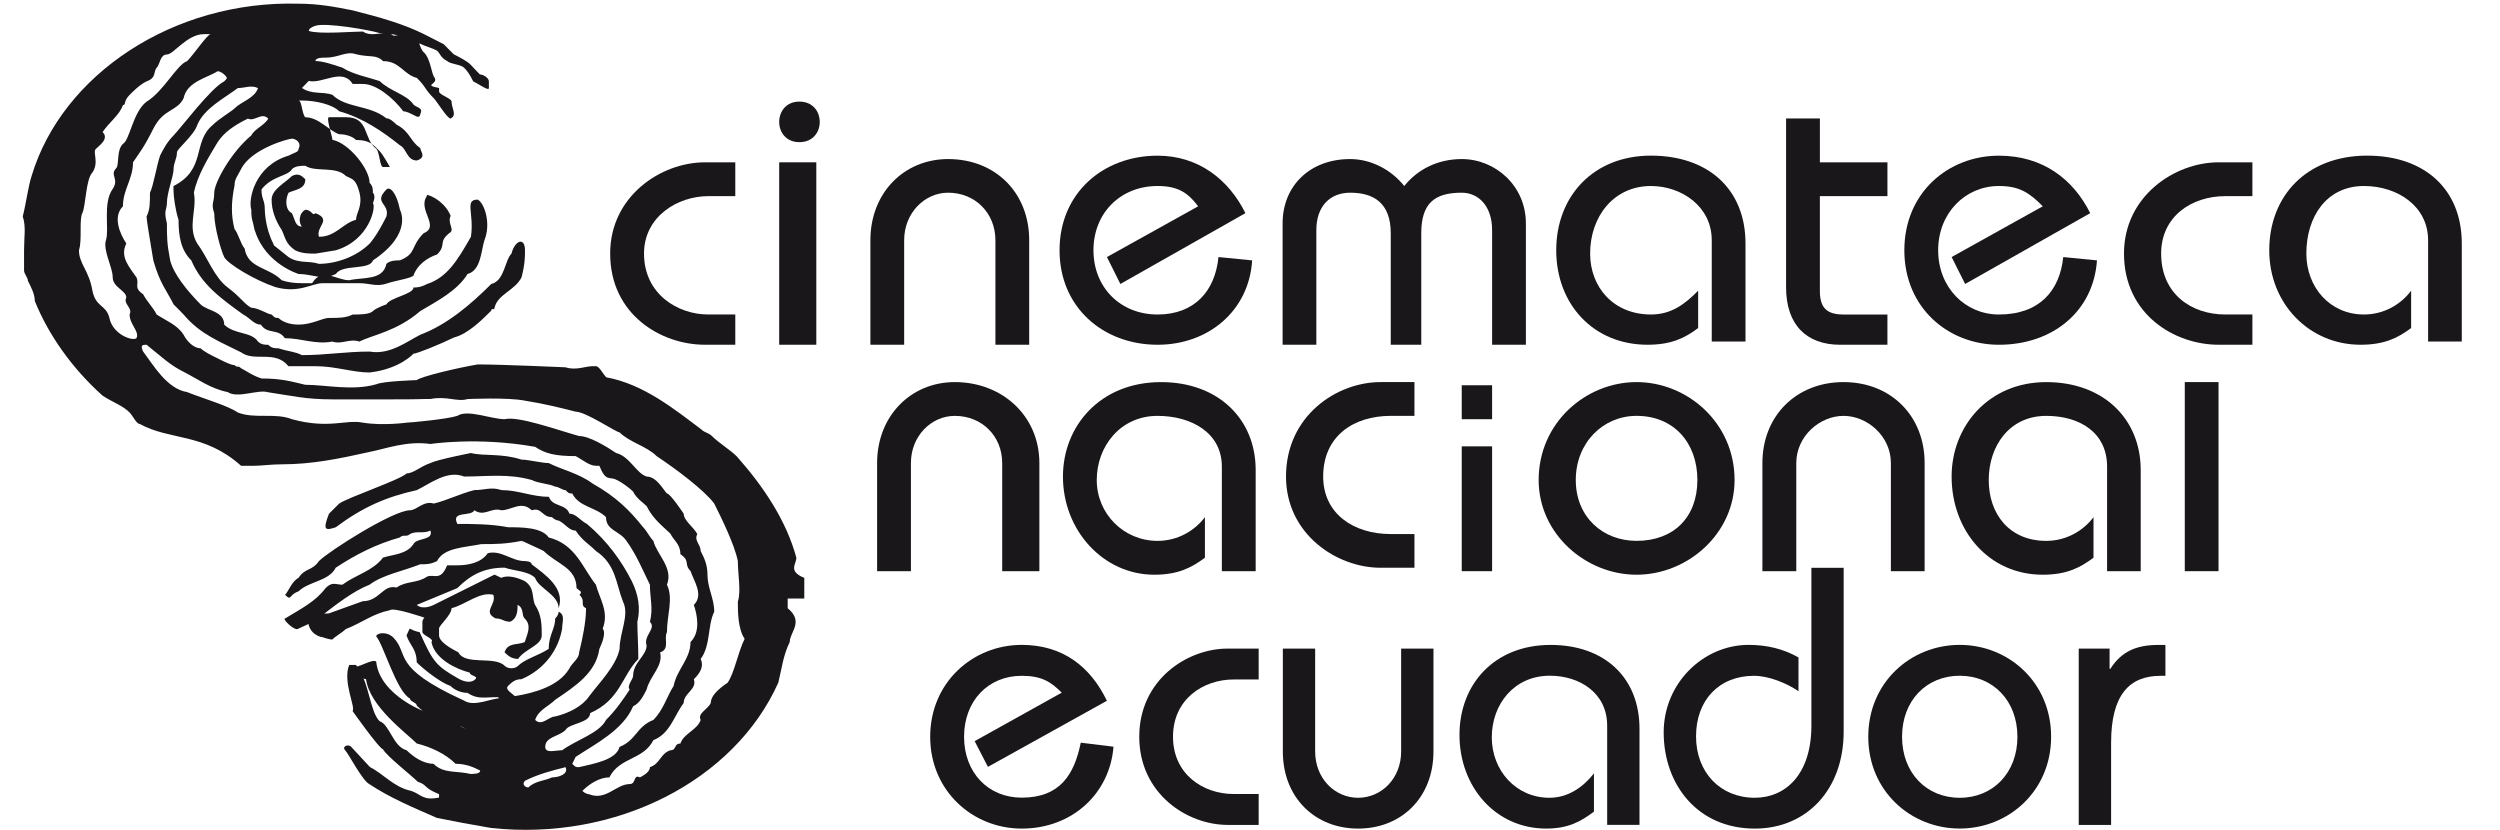
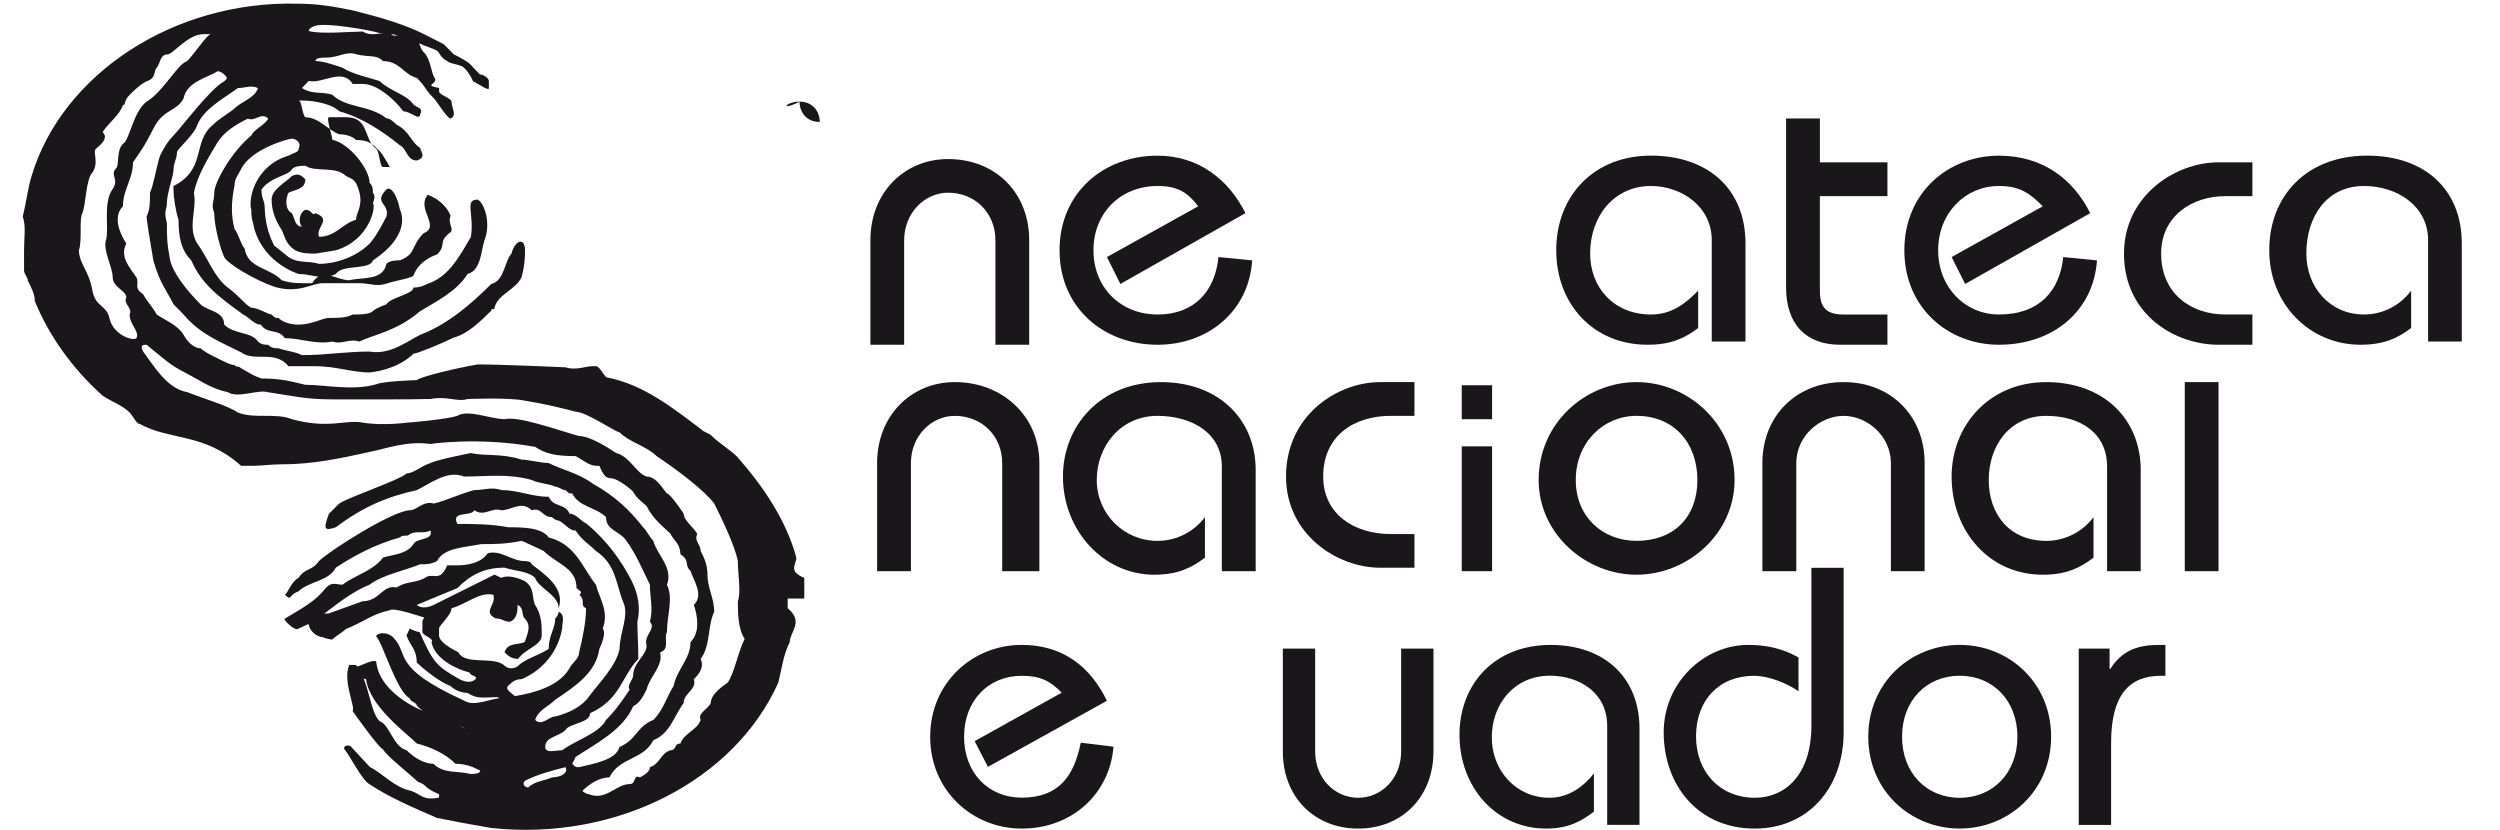
<svg xmlns="http://www.w3.org/2000/svg" version="1.1" id="Capa_1" x="0px" y="0px" width="150.586px" height="50px" viewBox="0 0 150.586 50" enable-background="new 0 0 150.586 50" xml:space="preserve">
  <g>
-     <path fill="#1A171B" d="M44.29,11.815h-1.63c-1.835,0-3.868,1.221-3.868,3.458c0,2.445,2.033,3.67,3.868,3.67h1.63v1.822h-1.831   c-2.648,0-5.706-1.822-5.706-5.492c0-3.458,3.058-5.496,5.706-5.496h1.831V11.815z" />
-     <path fill="#1A171B" d="M48.151,6.12c0.819,0,1.226,0.608,1.226,1.227c0,0.607-0.407,1.216-1.226,1.216   c-0.812,0-1.217-0.609-1.217-1.216C46.934,6.728,47.339,6.12,48.151,6.12" />
-     <rect x="46.934" y="9.777" fill="#1A171B" width="2.236" height="10.988" />
+     <path fill="#1A171B" d="M48.151,6.12c0.819,0,1.226,0.608,1.226,1.227c-0.812,0-1.217-0.609-1.217-1.216C46.934,6.728,47.339,6.12,48.151,6.12" />
    <path fill="#1A171B" d="M52.428,20.765v-6.298c0-2.86,2.034-4.886,4.68-4.886c2.85,0,4.885,2.026,4.885,4.886v6.298h-2.035v-6.298   c0-1.629-1.213-2.86-2.85-2.86c-1.42,0-2.646,1.23-2.646,2.86v6.298H52.428z" />
    <path fill="#1A171B" d="M67.485,17.105l-0.809-1.622l5.495-3.057c-0.616-0.819-1.222-1.222-2.445-1.222   c-2.241,0-3.862,1.634-3.862,3.87c0,2.24,1.622,3.87,3.862,3.87c2.241,0,3.47-1.435,3.667-3.46l2.03,0.2   c-0.195,3.051-2.644,5.082-5.697,5.082c-3.255,0-5.905-2.23-5.905-5.691c0-3.466,2.649-5.698,5.905-5.698   c2.445,0,4.275,1.419,5.291,3.462L67.485,17.105z" />
-     <path fill="#1A171B" d="M77.257,20.765v-7.313c0-2.248,1.634-3.871,4.068-3.871c1.226,0,2.445,0.607,3.26,1.623   c0.812-1.016,2.036-1.623,3.462-1.623c2.038,0,3.864,1.623,3.864,3.871v7.313h-2.035v-6.914c0-1.425-0.81-2.244-1.829-2.244   c-1.631,0-2.438,0.626-2.438,2.448v6.71h-1.838v-6.71c0-1.821-1.016-2.448-2.445-2.448c-1.214,0-2.036,0.819-2.036,2.244v6.914   H77.257z" />
    <path fill="#1A171B" d="M103.106,20.571v-6.104c0-2.041-1.831-3.263-3.663-3.263c-2.24,0-3.662,1.836-3.662,4.069   c0,2.04,1.421,3.67,3.662,3.67c1.222,0,2.036-0.612,2.845-1.435v2.251c-0.809,0.608-1.624,1.006-3.052,1.006   c-3.254,0-5.497-2.435-5.497-5.693s2.242-5.698,5.703-5.698c3.466,0,5.697,2.035,5.697,5.29v5.906H103.106z" />
    <path fill="#1A171B" d="M113.688,11.815h-4.069v5.705c0,1.015,0.408,1.424,1.423,1.424h2.646v1.822h-2.852   c-2.03,0-3.253-1.214-3.253-3.452V7.135h2.037v2.642h4.069V11.815z" />
    <path fill="#1A171B" d="M118.369,17.105l-0.814-1.622l5.49-3.057c-0.805-0.819-1.416-1.222-2.64-1.222   c-2.035,0-3.661,1.634-3.661,3.87c0,2.24,1.625,3.87,3.661,3.87c2.443,0,3.666-1.435,3.873-3.46l2.032,0.2   c-0.206,3.051-2.647,5.082-5.905,5.082c-3.058,0-5.698-2.23-5.698-5.691c0-3.466,2.64-5.698,5.698-5.698   c2.64,0,4.479,1.419,5.498,3.462L118.369,17.105z" />
    <path fill="#1A171B" d="M135.672,11.815h-1.635c-2.027,0-3.862,1.221-3.862,3.458c0,2.445,1.834,3.67,3.862,3.67h1.635v1.822   h-2.039c-2.642,0-5.696-1.822-5.696-5.492c0-3.458,3.055-5.496,5.696-5.496h2.039V11.815z" />
    <path fill="#1A171B" d="M146.255,20.571v-6.104c0-2.041-1.834-3.263-3.867-3.263c-2.24,0-3.466,1.836-3.466,4.069   c0,2.04,1.43,3.67,3.466,3.67c1.219,0,2.233-0.612,2.845-1.435v2.251c-0.812,0.608-1.626,1.006-3.053,1.006   c-3.049,0-5.493-2.435-5.493-5.693s2.235-5.698,5.901-5.698c3.466,0,5.696,2.035,5.696,5.29v5.906H146.255z" />
    <path fill="#1A171B" d="M52.832,34.404v-6.512c0-2.842,2.037-4.877,4.68-4.877c2.855,0,5.094,2.035,5.094,4.877v6.512h-2.239   v-6.512c0-1.627-1.223-2.842-2.855-2.842c-1.419,0-2.643,1.215-2.643,2.842v6.512H52.832z" />
    <path fill="#1A171B" d="M73.597,34.404v-6.302c0-2.035-1.836-3.052-3.876-3.052c-2.235,0-3.659,1.836-3.659,3.862   c0,2.035,1.627,3.667,3.659,3.667c1.226,0,2.243-0.616,2.857-1.427v2.441c-0.817,0.61-1.631,1.025-3.055,1.025   c-3.053,0-5.497-2.655-5.497-5.912c0-3.047,2.243-5.69,5.908-5.69c3.458,0,5.701,2.235,5.701,5.292v6.098H73.597z" />
    <path fill="#1A171B" d="M85.199,25.049h-1.429c-2.237,0-4.069,1.215-4.069,3.656c0,2.24,1.833,3.463,4.069,3.463h1.429v2.03h-2.045   c-2.643,0-5.692-2.03-5.692-5.493c0-3.656,3.049-5.69,5.692-5.69h2.045V25.049z" />
    <rect x="88.047" y="26.886" fill="#1A171B" width="1.829" height="7.519" />
    <path fill="#1A171B" d="M98.577,23.015c-3.052,0-5.897,2.443-5.897,5.897c0,3.256,2.845,5.706,5.897,5.706   c3.051,0,5.904-2.449,5.904-5.706C104.481,25.458,101.628,23.015,98.577,23.015z M98.577,32.578c-2.025,0-3.661-1.428-3.661-3.667   c0-2.238,1.636-3.862,3.661-3.862c2.244,0,3.664,1.625,3.664,3.862C102.241,31.15,100.821,32.578,98.577,32.578z" />
    <path fill="#1A171B" d="M106.157,34.404v-6.512c0-2.842,2.041-4.877,4.886-4.877c2.853,0,4.886,2.035,4.886,4.877v6.512h-2.033   v-6.512c0-1.627-1.424-2.842-2.853-2.842c-1.422,0-2.845,1.215-2.845,2.842v6.512H106.157z" />
    <path fill="#1A171B" d="M126.919,34.404v-6.302c0-2.035-1.633-3.052-3.665-3.052c-2.238,0-3.464,1.836-3.464,3.862   c0,2.035,1.226,3.667,3.464,3.667c1.219,0,2.236-0.616,2.847-1.427v2.441c-0.815,0.61-1.628,1.025-3.055,1.025   c-3.256,0-5.492-2.655-5.492-5.912c0-3.047,2.236-5.69,5.7-5.69c3.462,0,5.69,2.235,5.69,5.292v6.098H126.919z" />
    <rect x="131.599" y="23.015" fill="#1A171B" width="2.033" height="11.39" />
    <rect x="88.047" y="23.206" fill="#1A171B" width="1.829" height="2.045" />
    <path fill="#1A171B" d="M59.508,46.192l-0.8-1.55l5.245-2.92c-0.665-0.665-1.217-1.015-2.412-1.015   c-2.014,0-3.471,1.504-3.471,3.671c0,2.167,1.458,3.668,3.471,3.668c2.298,0,3.161-1.368,3.558-3.311l1.971,0.242   c-0.218,2.81-2.477,4.933-5.529,4.933c-2.94,0-5.512-2.261-5.512-5.532c0-3.275,2.572-5.534,5.512-5.534   c2.477,0,4.14,1.31,5.132,3.367L59.508,46.192z" />
-     <path fill="#1A171B" d="M75.815,40.928h-1.507c-1.838,0-3.653,1.188-3.653,3.449c0,2.26,1.815,3.449,3.653,3.449h1.507v1.862   h-1.861c-2.48,0-5.332-1.905-5.332-5.312c0-3.406,2.852-5.309,5.332-5.309h1.861V40.928z" />
    <path fill="#1A171B" d="M86.344,39.068v6.194c0,2.792-1.947,4.648-4.537,4.648c-2.589,0-4.536-1.856-4.536-4.648v-6.194h1.947   v6.194c0,1.639,1.192,2.792,2.589,2.792c1.394,0,2.59-1.153,2.59-2.792v-6.194H86.344z" />
    <path fill="#1A171B" d="M96.807,49.688v-5.977c0-1.99-1.682-3.01-3.451-3.01c-2.146,0-3.499,1.707-3.499,3.718   c0,1.973,1.442,3.634,3.474,3.634c1.108,0,2.015-0.622,2.679-1.467v2.303c-0.772,0.578-1.524,1.02-2.874,1.02   c-3.058,0-5.225-2.519-5.225-5.644c0-3.033,2.082-5.419,5.489-5.419c3.27,0,5.354,1.992,5.354,5.044v5.797H96.807z" />
    <path fill="#1A171B" d="M111.052,34.202v9.868c0,3.492-2.231,5.84-5.352,5.84c-3.453,0-5.489-2.656-5.489-5.797   c0-2.965,2.392-5.269,5.112-5.269c1.061,0,2.079,0.224,3.008,0.757v2.034c-0.708-0.486-1.793-0.928-2.68-0.928   c-2.098,0-3.491,1.459-3.491,3.647c0,2.168,1.46,3.699,3.54,3.699c1.856,0,3.408-1.416,3.408-4.341v-9.509H111.052z" />
    <path fill="#1A171B" d="M118.042,38.844c-2.945,0-5.508,2.259-5.508,5.533c0,3.272,2.563,5.53,5.508,5.53s5.506-2.258,5.506-5.53   C123.548,41.103,120.987,38.844,118.042,38.844z M118.042,48.054c-2.013,0-3.473-1.508-3.473-3.677c0-2.166,1.46-3.675,3.473-3.675   c2.01,0,3.476,1.509,3.476,3.675C121.519,46.545,120.052,48.054,118.042,48.054z" />
    <path fill="#1A171B" d="M125.212,39.068h1.858v1.22h0.046c0.661-1.043,1.567-1.44,2.872-1.44h0.445v1.859h-0.287   c-1.884,0-2.985,1.146-2.985,4.029v4.953h-1.95V39.068z" />
    <path fill="#1A171B" d="M47.968,33.592c-0.606-2.234-1.969-4.278-3.59-6.104c-0.413-0.407-1.091-0.815-1.496-1.224   c-0.199-0.198-0.441-0.198-0.644-0.403c-1.629-1.222-3.478-2.723-5.717-3.134c-0.203-0.192-0.419-0.671-0.627-0.671h-0.2   c-0.406,0-1.021,0.274-1.63,0.068c0,0-3.867-0.173-5.29-0.173c-1.226,0.207-3.46,0.74-3.666,0.945c0,0-2.038,0.06-2.443,0.25   c-1.425,0.412-3.054,0.031-4.277,0.031c-0.807-0.19-1.42-0.38-2.639-0.38c-0.614-0.206-0.817-0.408-1.227-0.615   c-0.201-0.198-0.201,0.005-0.399-0.191c-0.209,0-0.618-0.205-1.017-0.409c-0.412-0.194-0.821-0.407-1.023-0.604   c-0.406,0-0.815-0.406-1.024-0.815c-0.4-0.611-1.005-0.815-1.623-1.218c-0.199-0.409-0.608-0.814-0.814-1.222   c-0.61-0.408-0.206-0.616-0.402-1.014c-0.413-0.616-1.019-1.224-0.61-2.043c-0.408-0.609-0.821-1.625-0.204-2.238   c0-1.017,0.606-1.631,0.606-2.649c0.404-0.61,0.61-0.806,1.225-2.026c0.609-1.221,1.422-1.023,1.822-1.832   c0.208-1.02,1.433-1.226,2.047-1.63c0.196,0,0.399,0.196,0.399,0.196c0.209,0.208,0.209,0.208,0,0.415   c-0.812,0.403-2.644,2.851-3.049,3.255c-0.402,0.409-0.61,0.816-0.816,1.221c-0.204,0.608-0.402,1.829-0.606,2.232   c0,0.626,0,1.026-0.206,1.433c0,0.196,0.206,1.427,0.409,2.644c0.402,1.422,0.817,1.825,1.219,2.648   c0.203,0.203,0.406,0.403,0.603,0.612c1.024,1.218,2.243,1.653,3.463,2.275c0.815,0.604,2.041-0.163,2.854,0.837h1.627   c1.222,0,2.237,0.378,3.258,0.378c1.827-0.208,2.644-1.131,2.644-1.131c0.203,0,1.631-0.58,2.44-0.977   c0.816-0.207,1.633-1.001,2.244-1.613c0-0.2,0.202,0.01,0.202-0.19c0.201-0.813,1.22-1.019,1.625-1.82   c0.207-0.816,0.207-1.223,0.207-1.632c0-0.813-0.612-0.604-0.813,0.202c-0.412,0.41-0.412,1.637-1.221,1.832   c-1.224,1.226-2.652,2.446-4.275,3.057c-0.814,0.409-1.832,1.228-3.052,1.012c-1.426,0-2.65,0.215-4.074,0.215   c-0.41-0.215-0.811-0.215-1.417-0.412c-0.208,0-0.411,0-0.616-0.212c-0.206,0-0.406,0-0.614-0.194   c-0.406-0.61-1.418-0.409-2.036-1.02c0-0.816-1.013-0.816-1.422-1.219c-0.815-0.823-1.627-1.832-1.832-2.648   c-0.197-1.019-0.197-1.423-0.197-2.232c-0.208-0.817,0-0.817,0-1.218c0-0.626,0.402-1.634,0.402-2.044   c0-0.413,0.203-0.608,0.203-1.022c0-0.196,1.018-1.013,1.219-1.63c0.407-1.007,1.627-1.618,2.444-2.234c0.408,0,0.814-0.201,1.22,0   c-0.204,0.617-1.019,0.818-1.418,1.227c-0.209,0.198-0.923,0.61-1.322,1.007c-1.228,1.026-0.352,2.653-2.352,3.667v0.206   c0,0.405,0.107,1.224,0.305,1.827c0,1.024,0.154,1.837,0.77,2.447c0.609,1.422,1.702,2.237,3.13,3.26   c0.405,0.205,0.646,0.607,1.058,0.607c0.406,0.611,1.04,0.209,1.444,0.817c1.013,0,1.837,0.397,2.854,0.203   c0.607,0.194,1.024-0.203,1.638,0c0.808-0.409,2.239-0.61,3.665-1.836c1.014-0.605,2.234-1.226,2.848-2.235   c0.817-0.207,0.818-1.426,1.018-2.033c0.411-1.016,0-2.234-0.404-2.447c-0.818,0-0.202,0.818-0.409,2.24   c-0.817,1.423-1.429,2.447-2.645,2.845c-0.407,0.208-0.613,0.208-0.815,0.208c0,0.408-1.424,0.607-1.631,1.018   c0,0-0.609,0.203-0.814,0.403c-0.198,0.208-0.808,0.208-1.22,0.208c-0.405,0.205-0.81,0.205-1.422,0.205   c-0.401,0-1.02,0.402-1.836,0.402c-0.605,0-1.013-0.204-1.211-0.402c-0.208,0-0.208,0-0.411-0.205   c-0.205,0-0.818-0.409-1.224-0.409c-0.406-0.203-0.613-0.614-1.421-1.221c-0.813-0.606-1.223-1.83-1.837-2.649   c-0.61-1.021,0-2.031-0.201-3.057c0.201-1.008,0.815-2.026,1.429-3.044c0.399-0.61,1.017-1.026,1.826-1.423   c0.406,0.207,0.817-0.412,1.223,0c-0.206,0.397-0.817,0.611-1.02,1.015c-1.222,1.013-2.233,2.856-2.233,3.453   c0,0.626-0.208,0.626,0,1.231c0,0.805,0.399,2.235,0.603,2.645c0.209,0.408,1.833,1.387,3.058,1.799   c1.419,0.41,2.235-0.227,2.854-0.227h2.236c0.609,0,1.013,0.227,1.622,0.026c0.614-0.212,1.424-0.295,1.631-0.489   c0.203-0.619,0.815-1.069,1.423-1.27c0.608-0.612,0-0.738,0.815-1.347c0.202-0.204-0.207-0.565,0-0.976   c-0.409-1.02-1.629-1.412-1.423-1.205c-0.613,0.819,0.815,1.839-0.206,2.25c-0.816,0.816-0.407,1.223-1.427,1.633   c-0.2,0-0.606,0.003-0.814,0.21c-0.204,1.02-1.419,0.794-2.235,0.989c-0.813,0-1.623-0.822-2.241,0.178h-0.199   c-0.412,0-1.018,0.031-1.63-0.177c-0.813-0.813-2.037-0.698-2.239-1.918c-0.207-0.202-0.408-0.962-0.606-1.166   c-0.209-0.813-0.209-1.588,0-2.618c0-0.409,0.199-0.591,0.399-1.001c0.613-1.219,2.854-1.826,3.059-1.826   c0.196,0,0.606,0.21,0.4,0.619c0,0.195-0.204,0.197-0.605,0.405c-2.039,0.608-2.444,2.646-2.241,3.26   c0,0.233,0.002,0.469,0.08,0.703l-0.003-0.002c0.036,0.07,0.105,0.519,0.146,0.587c0,0,0.004,0.003,0.005,0.003   c0.636,1.979,2.619,2.576,2.619,2.576c0.816,0,1.435,0.411,2.244,0c0.402-0.61,2.035-0.207,2.234-0.817   c2.446-1.628,1.628-3.05,1.628-3.05c-0.2-1.026-0.606-1.429-0.814-1.223c-0.814,0.823,0.208,0.823,0,1.625   c-0.608,1.224-1.013,1.635-1.013,1.635c-0.818,0.81-2.035,1.22-3.057,1.22c-0.603-0.207-1.223,0-1.828-0.41l-0.872-0.696   l-0.058-0.127l0.007,0.005c-0.499-0.97-0.505-2.029-0.505-2.029c0-0.613-0.2-0.613-0.2-1.224c0.61-0.81,1.627-0.81,1.832-1.22   c0.196-0.207,0.606-0.207,0.807-0.207c0.615,0.409,1.837,0,2.447,0.617c0.405,0.196,0.607,0.196,0.817,1.008   c0.203,0.819-0.21,1.231-0.21,1.629c-0.814,0.215-1.217,1.024-2.231,1.024c-0.208-0.617,0.81-1.024-0.208-1.421   c-0.205,0.201-0.205-0.205-0.615-0.205c-0.407,0.205-0.407,0.817-0.201,1.01c-0.41,0-0.41-0.407-0.606-0.805   c-0.406-0.205-0.406-0.818-0.205-1.231c0.401-0.198,1.012-0.198,1.012-0.812c-0.201-0.196-0.407-0.403-0.807-0.196   c-0.406,0.411-1.222,0.81-1.222,1.421c0,0.613,0.203,1.216,0.609,1.832c0.207,0.408,0.207,0.812,0.809,1.221   c0.41,0.2,0.821,0.2,1.226,0.2l1.222-0.2c2.036-0.606,2.44-2.647,2.234-2.84c0,0,0.206-0.419,0-0.626c0-0.198,0-0.403-0.198-0.597   c0-0.821-1.223-2.386-2.241-2.593c0-0.207-0.409-1.361-0.203-1.361h1.018c1.426,0,1.02,1.295,1.83,1.905   c0.204,0.201,0.204,1.095,0.405,1.095h0.411c0,0-0.411-0.747-0.612-0.953c-0.41-0.404-0.608-0.675-1.427-0.675   C21.24,8.22,20.835,8.085,20.43,8.085c-0.612-0.201-1.219-1.022-2.042-1.022c-0.201-0.19-0.201-1.008-0.407-1.008h0.206   c0.816,0,1.833,0.233,2.243,0.646c1.425,0.396,2.641,1.234,3.658,2.05c0.412,0.196,0.412,0.916,1.02,0.916   c0.613-0.196,0.206-0.555,0.206-0.75c-0.615-0.409-0.615-0.991-1.426-1.408c-0.202-0.19-0.406-0.382-0.614-0.382   c-1.013-0.815-2.439-0.604-3.254-1.419c-0.604-0.209-1.222,0.004-1.833-0.409l0.412-0.425c0.817,0.201,2.029-0.818,2.641,0.182   h0.615c0.811,0,1.831,0.839,2.441,1.651c0.204,0,0.402,0.113,0.812,0.319c0,0,0.206,0.057,0.206-0.15   c0.201-0.403-0.206-0.375-0.408-0.58c-0.406-0.609-1.424-0.805-2.036-1.413c-0.608-0.206-1.629-0.406-2.242-0.805   c-0.607-0.208-1.211-0.401-1.625-0.401c0-0.208,0.413-0.206,0.608-0.206c0.818,0,1.224-0.409,1.831-0.206   c0.819,0.207,1.223,0,1.628,0.416c1.018,0,1.226,0.803,2.038,1.012c0.613,0.609,0.407,0.609,1.022,1.226   c0.198,0.201,0.806,1.221,1.013,1.221c0.404-0.207,0.057-0.61,0.057-1.02c0-0.201-0.752-0.405-0.752-0.613V5.302   c-1-0.201-0.062-0.201-0.259-0.609c-0.208-0.208-0.233-1.114-0.642-1.526c0,0-0.234-0.111-0.439-1.111h-0.203   c-0.406,0-0.817,0.091-1.22,0.091c-0.412-0.396-1.226,0.159-1.831-0.248c-0.615,0-2.644,0.177-3.256-0.036   c0-0.196,0.404-0.311,0.404-0.311c0.608-0.204,3.258,0.247,3.866,0.442c0.816,0,1.63,0.237,2.444,0.643   c0.407,0.197,0.615,0.207,1.015,0.415c0.208,0.203,0.208,0.417,0.608,0.625c0.207,0.195,0.814,0.196,1.019,0.404   c0.206,0.203,0.34,0.401,0.546,0.816c0.406,0.202,0.947,0.609,0.947,0.404V4.899c0-0.206-0.341-0.415-0.541-0.415   c-0.204-0.196-0.371-0.399-0.578-0.608c-0.203-0.194-0.596-0.402-1.001-0.609c-0.202-0.203-0.4-0.41-0.602-0.606   c-0.407-0.201-0.803-0.407-1.217-0.62c-1.219-0.603-2.643-1.007-4.272-1.418c-1.015-0.2-2.027-0.4-3.257-0.4   C10.455,0.009,3.738,4.485,1.904,10.6c-0.201,0.604-0.329,1.634-0.534,2.44c0.206,0.604,0.079,1.22,0.079,2.034v1.011v0.208   c0,0.207,0.23,0.414,0.23,0.618c0.202,0.402,0.417,0.81,0.417,1.218c0.817,2.032,2.245,4.059,4.079,5.699   c0.607,0.405,1.227,0.599,1.629,1.018c0.204,0.203,0.414,0.688,0.61,0.688c1.834,1.013,3.87,0.521,6.107,2.521h0.613h0.202   c0.412,0,1.022-0.087,1.631-0.087c1.83,0,3.461-0.338,5.293-0.746c1.013-0.2,2.238-0.681,3.667-0.479c0,0,2.846-0.445,6.306,0.172   c0.609,0.408,1.212,0.558,2.439,0.558c0.407,0.208,0.816,0.582,1.221,0.582h0.208c0.402,1,0.605,0.626,1.013,0.839   c0.41,0.192,0.817,0.515,1.02,0.715c0.197,0.414,0.608,0.667,0.814,0.875c0.407,0.815,1.017,1.247,1.428,1.655   c0.199,0.409,0.606,0.625,0.606,1.241c0.61,0.406,0.201,0.606,0.61,1.013c0.201,0.613,0.814,1.435,0.201,2.043   c0.208,0.616,0.411,1.637-0.201,2.236c0,1.021-0.816,1.634-1.018,2.648c-0.4,0.614-0.609,1.435-1.22,2.045   c-1.024,0.405-1.024,1.219-2.035,1.623c-0.206,0.807-1.626,1.022-2.442,1.221c-0.205,0-0.205,0-0.408-0.199l0.203-0.418   c1.221-0.804,2.851-1.617,3.461-3.044c0.41-0.204,0.608-0.611,0.814-1.013c0.2-0.816,1.017-1.426,0.815-2.238   c0.612-0.206,0.202-0.817,0.411-1.222c0-1.018,0.4-2.039,0-2.852c0.4-1.025-0.619-1.827-0.819-2.645   c-0.207-0.202-0.407-0.616-0.613-0.817c-0.812-1.023-1.628-1.833-3.049-2.637c-0.816-0.61-1.833-0.823-2.643-1.232   c-0.416,0-1.228-0.208-1.636-0.208c-1.219-0.396-2.237-0.196-3.05-0.396c0,0-2.037,0.396-2.437,0.603   c-0.615,0.208-1.023,0.622-1.429,0.622c-0.412,0.398-3.461,1.415-4.07,1.821c-0.205,0.208-0.612,0.611-0.612,0.611   c-0.401,1.017-0.206,1.017,0.408,0.815c1.629-1.218,3.049-1.833,4.883-2.238c0.82-0.399,1.829-1.222,2.848-0.819   c1.428,0,2.65-0.19,4.072,0.208c0.405,0.212,1.024,0.212,1.418,0.403c0.208,0,0.416,0.208,0.618,0.208   c0.206,0.202,0.206,0.202,0.406,0.202c0.408,0.818,1.424,0.818,2.034,1.425c0,0.812,0.816,0.812,1.229,1.428   c0.599,0.818,1.01,1.824,1.416,2.645c0,0.813,0.207,1.419,0,2.233c0.408,0.411-0.406,0.822-0.2,1.426   c0,0.616-0.814,1.017-0.814,1.836c0,0.197-0.402,0.603-0.203,0.816c-0.407,0.612-0.817,1.221-1.427,1.832   c-0.402,0.806-1.831,1.219-2.643,1.826c-0.416,0-1.018,0.208-1.018-0.205c0-0.61,0.81-0.61,1.22-1.013   c0.206-0.408,1.484-0.408,1.484-1.019c1.826-0.809,1.901-2.238,2.901-3.261v-0.197c0-0.616-0.056-1.423-0.056-2.042   c0.197-0.814,0.069-1.623-0.333-2.442c-0.61-1.213-1.492-2.437-2.708-3.456c-0.409-0.201-0.646-0.614-1.05-0.614   c-0.206-0.611-1.039-0.402-1.235-1.017c-1.023,0-1.844-0.405-2.862-0.405c-0.607-0.208-1.022,0-1.629,0   c-0.821,0.202-1.639,0.615-2.445,0.812c-0.615-0.196-1.023,0.403-1.433,0.403c-1.013,0-4.88,2.453-5.487,3.063   c-0.413,0.601-0.824,0.397-1.23,1.01c-0.4,0.203-0.605,0.813-0.807,1.022c0.406,0.401,0.201,0,0.807-0.209   c0.617-0.61,1.836-0.61,2.244-1.427c1.217-0.802,2.44-1.419,3.863-1.822c0.208-0.208,0.412,0,0.61-0.208   c0.41-0.207,0.816,0,1.23-0.207c0.202,0.616-0.82,0.415-1.023,0.817c-0.406,0.617-1.22,0.617-1.835,0.813   c-0.611,0.81-1.628,1.025-2.443,1.631c-0.402,0-0.607-0.208-1.016,0.208c-0.608,0.805-1.424,1.211-2.437,1.827   c-0.207,0,0.603,0.817,0.807,0.61c0.407-0.198,1.021-0.411,1.435-0.811c0.809-0.616,1.824-1.432,2.845-1.834   c0.809-0.606,2.035-0.821,3.052-1.229c0.407,0,0.615,0,1.015-0.193c0.407-0.814,1.641-0.814,2.665-1.022   c0.814,0,1.456,0,2.456-0.201v0.201l-0.015-0.201c0.407,0.201,0.91,0.409,1.313,0.612c0.809,0.804,1.981,1.008,1.981,2.24   c0.206,0.194,0.38,0.194,0.179,0.403c0.409,0.401-0.014,0.607,0.395,0.808c0,0.814-0.215,1.838-0.416,2.655   c0,0.398-0.413,0.602-0.613,1.011c-0.616,1.013-2.037,1.43-3.26,1.628c-0.202-0.198-0.614-0.402-0.406-0.615   c0.204-0.201,0.405-0.406,0.81-0.406c1.428-0.607,2.237-1.824,2.445-3.048c0-0.411,0.202-0.811-0.208-1.017   c0,0,0,0.207-0.208,0.407c0,0.61-0.395,1.021-0.395,1.834c-0.619,0.406-1.429,0.604-1.837,1.017c-0.204,0.2-0.609,0.2-0.816,0   c-0.607-0.611-2.376,0-2.786-0.812c-0.412-0.206-1.164-0.623-1.164-1.019v-0.411c0-0.198,0.752-0.811,0.752-1.226   c0.821-0.201,1.703-1.017,2.518-0.808c0.204,0.607-0.677,1.017,0.137,1.424c0.406,0,0.474,0.199,0.885,0.199   c0.405-0.199,0.439-0.606,0.439-1.016c0.409,0.201,0.218,0.616,0.425,0.817c0.405,0.412,0.21,0.817,0.009,1.417   c-0.408,0.208-1.013,0-1.221,0.623c0.208,0.201,0.414,0.398,0.818,0.398c0.409-0.604,1.423-0.813,1.423-1.417   c0-0.608,0.001-1.221-0.401-1.837c-0.207-0.404,0-1.01-0.611-1.426c-0.408-0.203-1.017-0.397-1.426-0.203l-0.406-0.194   c-1.219,0.606-2.446,1.217-3.661,1.824c-0.41,0.201-0.817,0.201-1.022,0l2.44-1.01c0.817-0.813,1.63-1.232,2.85-1.232   c0.613,0.204,1.426,0.204,1.836,0.613c0.198,0.619,1.419,1.022,1.419,1.831c0.41-1.211-0.81-2.025-1.626-2.647   c0-0.193-0.405-0.193-0.405-0.193c-0.813,0-1.426-0.682-2.239-0.476c-0.406,0.599-1.222,0.73-1.836,0.73h-0.611   c-0.4,1-0.806,0.491-1.216,0.686c-0.613,0.411-1.221,0.237-1.833,0.653c-0.817-0.208-1.019,0.823-2.033,0.823l-2.037,0.733   c-0.401,0-0.607,0.105-1.02,0.105h-0.199c-0.21,1,0.612,1.324,0.817,1.324c0,0,0.401,0.146,0.604,0.146   c0.205-0.207,0.607-0.426,0.815-0.629c1.02-0.404,1.625-0.928,2.646-1.134c0.204-0.208,2.105,0.451,2.105,0.451   c0.198-0.2-0.138,0.044-0.138,0.243v0.213v0.405c0,0.203,0.741,0.405,0.544,0.6c0.197,1.021,1.486,1.634,2.307,1.843   c0,0.201,0.542,0.201,0.338,0.398c-0.202,0.206-0.543,0.206-0.955,0c-1.423-0.807-1.587-1.016-2.403-2.84c0,0-0.189,0-0.599-0.208   l-0.189,0.411c0.198,0.604,0.613,0.813,0.613,1.621c0.406,0.409,1.43,1.222,2.037,1.422c0.202,0.213,0.608,0.417,1.02,0.417   c0.612,0.409,1.018,0.257,1.832,0.257c0.205,0.208,0.406,0.06,0.406,0.06h-0.201c-0.608,0-1.625,0.551-2.241,0.148   c-4.474-2.036-3.257-2.785-4.27-3.806c-0.412-0.396-1.021-0.258-1.021-0.056c0.405,0.402,1.223,3.327,2.033,3.736   c0,0.196,0.41,0.231,0.41,0.435c1.022,1.02,2.44,0.836,3.257,1.642c0.409,0.413,1.224,0.215,1.627,0.625l-0.403-0.457   c-0.815-0.2-1.838-0.267-2.652-1.267h-0.608c-0.607,0-3.461-1.169-3.665-3.199c-0.2-0.209-1.215,0.452-1.215,0.252v0.2   c0,0.209,0.406,0.607,0.604,0.607c0.206,1.632,2.442,3.257,3.057,3.873c0.818,0.2,1.725,0.612,2.336,1.222   c0.615,0,1.075,0.199,1.481,0.407c0,0.204-0.381,0.204-0.588,0.204c-0.816-0.204-1.617,0-2.222-0.611   c-0.615,0-1.218-0.418-1.624-0.818c-0.813-0.205-1.015-1.552-1.627-1.75c-0.608-0.609-0.605-2.388-1.424-3.388h-0.403   c-0.411,1,0.403,2.569,0.201,2.778c0,0,1.629,2.3,1.831,2.3c0.204,0.396,1.69,1.557,2.097,1.959   c0.616,0.205,0.282,0.338,1.282,0.748v0.205c-1,0.202-1.076-0.205-1.688-0.406c-1.02-0.208-1.66-1.018-2.474-1.43   c-0.197-0.199-0.93-1.017-1.133-1.221c-0.202-0.2-0.57,0-0.362,0.205c0.204,0.208,1.041,1.836,1.448,2.035   c1.22,0.818,2.654,1.419,4.077,2.042c1.018,0.205,2.043,0.402,3.267,0.607c7.525,0.811,14.657-2.848,17.301-8.756   c0.204-0.813,0.283-1.623,0.688-2.446c0-0.6,0.876-1.218-0.124-2.033v-0.586h1v-0.625v-0.619   C47.449,34.402,47.968,33.995,47.968,33.592z M8.22,20.368c-0.208,0.203-1.432-0.207-1.63-1.22   c-0.204-0.817-0.816-0.614-1.024-1.64c-0.2-1.215-0.81-1.618-0.81-2.435c0.203-0.606,0-1.837,0.203-2.235   c0.207-0.413,0.207-2.043,0.607-2.447c0.416-0.615,0-1.225,0.208-1.421C5.982,8.763,6.59,8.356,6.18,7.953   c0.41-0.607,1.021-1.02,1.226-1.628c0.204,0,0-0.205,0.401-0.609c0.205-0.208,0.608-0.614,1.021-0.816   c0.608-0.206,0.409-0.61,0.608-0.814c0.204-0.209,0.204-0.804,0.618-0.804c0.402,0,1.213-1.226,2.23-1.226h0.409   c-0.202,0-1.017,1.226-1.426,1.629c-0.608,0.202-1.421,1.83-2.439,2.44C8.012,6.733,7.807,8.463,7.406,8.663   c-0.411,0.404-0.205,1.271-0.411,1.476c-0.405,0.411,0.207,0.63-0.207,1.245c-0.608,0.824-0.198,2.457-0.402,3.07   c-0.206,0.607,0.402,1.63,0.402,2.247c0,0.605,0.821,0.806,0.821,1.217c-0.204,0.411,0.402,0.614,0.198,1.023   C7.807,19.549,8.416,19.961,8.22,20.368z M33.446,42.147c1.227-0.826,2.448-1.63,2.656-3.056c0.2-0.417,0.402-1.017,0.2-1.224   c0.405-1.017-0.2-1.831-0.407-2.645c-0.814-1.025-1.221-2.444-2.843-2.847c-0.416-0.616-1.636-0.616-2.446-0.616   c-1.017-0.202-2.24-0.202-3.058-0.202c-0.404-0.821,0.817-0.409,1.024-0.821c0.606,0.412,1.017-0.195,1.625,0   c0.613,0,1.219-0.6,1.831,0c0.608-0.195,0.608,0.412,1.22,0.412c0,0,0.198,0.208,0.406,0.208c0.41,0.201,0.616,0.604,1.02,0.604   c0.407,0.616,0.816,0.817,1.221,1.229c1.22,0.804,1.22,2.033,1.63,3.045c0.407,0.822-0.204,1.84-0.204,2.856   c-0.206,1.017-1.219,2.029-1.831,2.845c-0.41,0.611-1.22,1.02-2.043,1.221c-0.395,0-0.81,0.613-1.212,0.208   C32.432,42.756,33.051,42.548,33.446,42.147z M33.248,46.826c-0.404,0.203-1.014,0.203-1.424,0.606   c-0.201,0-0.408-0.204-0.201-0.403c0.81-0.407,1.625-0.611,2.441-0.819C34.269,46.622,33.653,46.826,33.248,46.826z M43.83,41.121   c-0.611,0.414-1.017,0.816-1.017,1.223c-0.198,0.412-0.811,0.612-0.609,1.022c-0.202,0.608-1.021,0.806-1.222,1.422   c-0.408,0-0.206,0.404-0.606,0.404c-0.612,0.208-0.612,0.818-1.228,1.017c0,0.208-0.2,0.413-0.604,0.616   c-0.41-0.204-0.213,0.402-0.613,0.402c-0.817,0-1.427,1.021-2.442,0.614c0,0-0.202,0-0.41-0.202   c0.41-0.412,1.022-0.814,1.627-0.814c0.614-1.233,2.036-1.03,2.649-2.24c1.021-0.414,1.22-1.428,1.828-2.242   c0-0.605,0.819-0.809,0.61-1.429c0.411-0.398,0.613-0.807,0.411-1.22c0.609-0.813,0.411-2.025,0.817-2.845   c0-0.814-0.406-1.42-0.406-2.233c0-0.623-0.208-1.025-0.411-1.427c0-0.411-0.411-0.612-0.202-1.021   c-0.208-0.408-0.819-0.811-0.819-1.224c0,0-0.807-1.22-1.009-1.22c-0.209-0.202-0.619-1.021-1.226-1.021   c-0.618-0.19-1.018-1.216-1.834-1.416c-0.61-0.408-1.625-1.024-2.236-1.024c-1.432-0.403-3.664-1.215-4.48-1.014   c-0.809,0-2.236-0.612-2.85-0.201c-0.611,0.201-2.85,0.409-3.048,0.409c0,0-1.429,0.2-2.645,0c-1.02-0.208-2.037,0.403-4.273-0.208   c-1.019-0.404-2.244,0-3.26-0.404c-0.607-0.419-2.037-0.822-3.054-1.229c-1.213-0.198-2.03-1.625-2.646-2.443   c-0.206-0.408,0-0.408,0.206-0.408c1.018,0.818,1.423,1.227,2.231,1.63c0.819,0.414,1.635,1.023,2.656,1.221   c0.607,0.407,1.827-0.183,2.44,0.012c1.426,0.209,2.233,0.427,3.865,0.427h3.666c1.829,0,1.422-0.023,2.243-0.023   c1.008-0.194,1.62,0.197,2.233,0.004c0,0,2.444-0.112,3.461,0.098c1.221,0.193,2.239,0.454,3.05,0.662   c0.615,0,2.441,1.246,2.647,1.246c0.611,0.606,1.628,0.826,2.236,1.434c1.221,0.813,2.851,2.041,3.465,2.852   c0.403,0.814,1.221,2.449,1.424,3.47c0,0.816,0.204,1.825,0,2.435c0,0.615,0,1.634,0.408,2.247   C44.446,39.297,44.243,40.518,43.83,41.121z" />
  </g>
</svg>